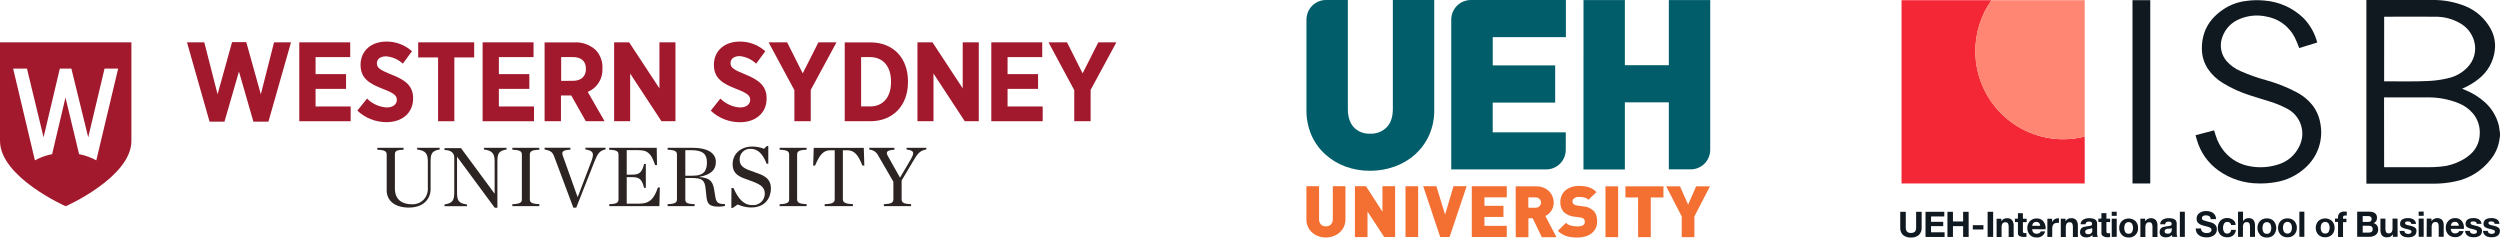
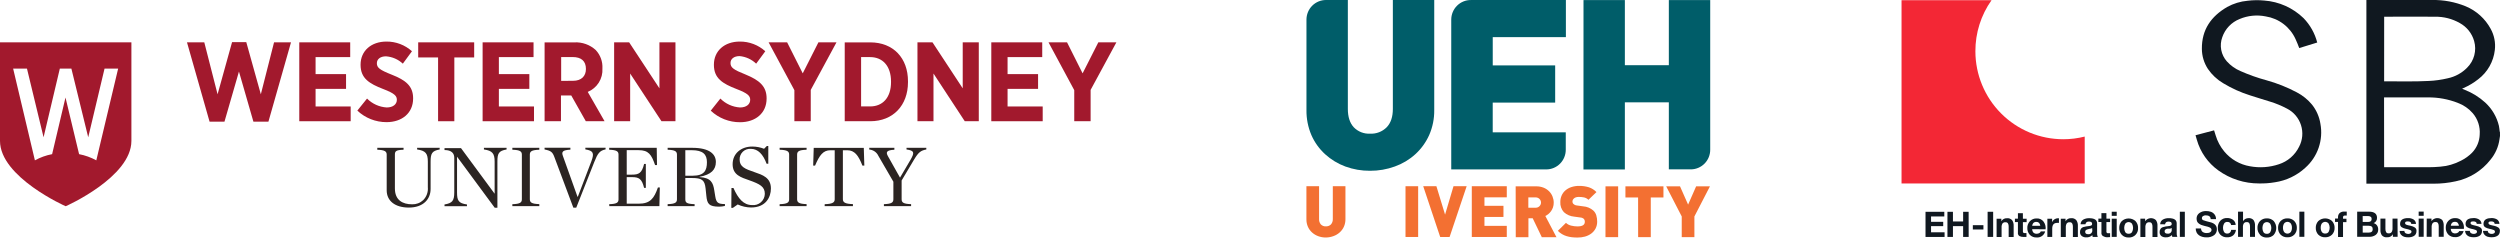
<svg xmlns="http://www.w3.org/2000/svg" width="421" height="40" viewBox="0 0 421 40" fill="none">
  <path d="M65.119 32.049V26.038C65.119 25.501 64.801 25.255 63.536 25.216V24.893H67.96V25.216C66.663 25.255 66.501 25.475 66.501 26.038V31.732C66.501 33.706 67.798 34.405 69.4 34.405C69.742 34.416 70.082 34.36 70.401 34.24C70.721 34.12 71.013 33.939 71.262 33.706C71.545 33.422 71.762 33.08 71.898 32.703C72.034 32.326 72.085 31.924 72.047 31.525V27.216C72.047 25.85 71.671 25.371 70.244 25.171V24.893H74.039V25.171C72.741 25.404 72.514 25.85 72.514 27.216V31.817C72.514 33.544 71.275 34.955 68.849 34.955C66.533 34.955 65.119 33.835 65.119 32.049Z" fill="#2B2422" />
  <path d="M76.965 26.387V32.386C76.965 33.764 77.198 34.23 78.638 34.431V34.722H74.856V34.431C76.193 34.211 76.498 33.784 76.498 32.386V26.562C76.498 25.85 76.076 25.268 74.856 25.268V24.944H77.633L83.296 32.625V27.216C83.296 25.85 82.92 25.371 81.493 25.171V24.893H85.307V25.171C83.964 25.404 83.763 25.85 83.763 27.216V34.981H83.309L76.965 26.387Z" fill="#2B2422" />
  <path d="M86.28 34.386C87.578 34.347 87.882 34.101 87.882 33.564V26.038C87.882 25.501 87.578 25.255 86.28 25.216V24.893H90.821V25.216C89.524 25.255 89.225 25.501 89.225 26.038V33.551C89.225 34.088 89.53 34.334 90.821 34.373V34.709H86.28V34.386Z" fill="#2B2422" />
  <path d="M93.364 26.465C93.046 25.617 92.813 25.391 91.703 25.171V24.879H96.056V25.203C94.759 25.274 94.525 25.546 94.791 26.258L97.25 33.13H97.308L99.592 27.144C100.104 25.766 99.91 25.378 98.573 25.158V24.879H101.979V25.158C100.987 25.358 100.643 25.837 100.072 27.293L97.042 34.968H96.549L93.364 26.465Z" fill="#2B2422" />
  <path d="M102.589 34.386C103.887 34.347 104.159 34.101 104.159 33.564V26.038C104.159 25.501 103.854 25.255 102.589 25.216V24.893H110.594L110.64 27.798H110.315C109.706 26.025 109.213 25.287 107.552 25.287H105.541V29.409H106.43C107.578 29.409 108.09 29.163 108.467 27.61H108.758V31.642H108.467C108.09 30.089 107.578 29.83 106.43 29.83H105.541V34.301H107.552C109.498 34.301 110.147 33.415 110.795 31.571H111.113L111.042 34.709H102.609L102.589 34.386Z" fill="#2B2422" />
  <path d="M115.408 33.551C115.408 34.12 115.628 34.34 116.971 34.379V34.715H112.43V34.379C113.728 34.34 114 34.088 114 33.551V26.044C114 25.501 113.695 25.255 112.43 25.216V24.893H116.576C119.521 24.893 120.552 25.986 120.552 27.274C120.552 28.562 119.78 29.409 117.802 29.772V29.817C119.748 29.946 120.085 30.775 120.286 32.062L120.448 33.065C120.624 34.153 120.928 34.36 122.077 34.36V34.683C121.758 34.758 121.431 34.797 121.104 34.8C119.384 34.8 119.08 34.321 118.95 32.981L118.82 31.732C118.671 30.296 118.171 29.979 116.563 29.979H115.408V33.551ZM116.66 29.59C118.606 29.59 119.047 28.704 119.047 27.313C119.047 26.018 118.398 25.294 116.504 25.294H115.408V29.59H116.66Z" fill="#2B2422" />
  <path d="M123.179 31.661H123.517C124.289 33.428 125.216 34.534 126.644 34.534C126.912 34.563 127.183 34.536 127.44 34.455C127.697 34.373 127.934 34.239 128.137 34.062C128.339 33.884 128.503 33.666 128.616 33.422C128.73 33.178 128.792 32.914 128.797 32.645C128.797 31.428 127.967 30.995 126.164 30.354C124.814 29.875 123.374 29.48 123.374 27.656C123.374 25.831 124.827 24.679 126.676 24.679C127.358 24.677 128.033 24.805 128.668 25.054L129.135 24.588H129.381V27.578H129.096C128.512 25.986 127.636 25.067 126.462 25.067C126.213 25.045 125.962 25.076 125.726 25.158C125.49 25.24 125.275 25.372 125.094 25.544C124.914 25.716 124.772 25.925 124.679 26.157C124.586 26.388 124.543 26.637 124.555 26.886C124.555 28.076 125.456 28.451 127.059 28.989C128.408 29.454 129.822 29.901 129.822 31.745C129.822 33.227 128.947 34.942 126.475 34.942C125.699 34.931 124.934 34.757 124.23 34.431L123.419 35H123.153L123.179 31.661Z" fill="#2B2422" />
  <path d="M131.288 34.386C132.586 34.347 132.891 34.101 132.891 33.564V26.038C132.891 25.501 132.586 25.255 131.288 25.216V24.893H135.83V25.216C134.532 25.255 134.234 25.501 134.234 26.038V33.551C134.234 34.088 134.539 34.334 135.83 34.373V34.709H131.288V34.386Z" fill="#2B2422" />
  <path d="M138.879 34.385C140.176 34.346 140.565 34.101 140.565 33.563V25.3H139.852C138.619 25.3 138.003 26.128 137.257 27.889H136.939L137.03 24.899H145.463L145.554 27.889H145.23C144.581 26.219 143.932 25.3 142.674 25.3H141.941V33.551C141.941 34.088 142.336 34.334 143.634 34.372V34.709H138.872L138.879 34.385Z" fill="#2B2422" />
  <path d="M153.358 26.866C154.007 25.721 154.007 25.358 152.657 25.171V24.893H155.992V25.171C155.09 25.346 154.694 25.604 153.942 26.853L151.834 30.393V33.551C151.834 34.094 152.119 34.34 153.429 34.379V34.715H148.849V34.379C150.147 34.34 150.445 34.094 150.445 33.551V30.6L147.909 26.232C147.772 25.937 147.558 25.685 147.29 25.5C147.022 25.316 146.709 25.207 146.384 25.184V24.893H150.614V25.216C149.265 25.287 149.161 25.637 149.524 26.29L151.561 29.914L153.358 26.866Z" fill="#2B2422" />
  <path d="M31.489 7.13H34.402L36.64 15.878L39.079 7.097H41.473L43.925 15.878L46.15 7.13H49.005L45.203 20.486H42.673L40.24 12.047L37.801 20.486H35.291L31.489 7.13Z" fill="#A2192D" />
  <path d="M50.399 7.13H58.975V9.615H53.143V12.481H58.275V14.966H53.143V17.93H59.053V20.415H50.399V7.13Z" fill="#A2192D" />
  <path d="M60.175 18.628L61.81 16.597C62.69 17.486 63.868 18.02 65.119 18.098C66.183 18.098 66.831 17.567 66.831 16.804C66.831 16.157 66.449 15.723 64.548 14.998C62.187 14.086 60.72 13.199 60.72 10.922V10.883C60.72 8.566 62.511 7 65.08 7C66.666 6.987 68.199 7.569 69.374 8.631L67.837 10.721C67.061 9.998 66.061 9.562 65.002 9.485C64.055 9.485 63.464 9.957 63.464 10.643C63.464 11.4 63.919 11.763 65.995 12.585C68.31 13.497 69.569 14.481 69.569 16.545V16.584C69.569 19.049 67.688 20.57 65.099 20.57C63.269 20.576 61.506 19.881 60.175 18.628Z" fill="#A2192D" />
  <path d="M73.773 9.673H70.425V7.13H79.851V9.673H76.51V20.415H73.773V9.673Z" fill="#A2192D" />
  <path d="M81.272 7.13H89.848V9.615H84.01V12.481H89.141V14.966H84.01V17.93H89.926V20.415H81.272V7.13Z" fill="#A2192D" />
  <path d="M91.71 7.136H96.712C97.37 7.101 98.029 7.197 98.65 7.419C99.27 7.641 99.84 7.985 100.325 8.43C100.709 8.841 101.007 9.325 101.2 9.853C101.392 10.381 101.477 10.943 101.447 11.504V11.549C101.496 12.379 101.284 13.203 100.841 13.907C100.398 14.611 99.746 15.16 98.976 15.477L101.811 20.415H98.651L96.199 16.079H94.467V20.415H91.71V7.136ZM96.504 13.607C97.912 13.607 98.671 12.811 98.671 11.614C98.671 10.255 97.853 9.608 96.446 9.608H94.5V13.62L96.504 13.607Z" fill="#A2192D" />
  <path d="M103.419 7.13H105.949L111.048 14.876V7.13H113.747V20.415H111.392L106.118 12.384V20.415H103.419V7.13Z" fill="#A2192D" />
  <path d="M119.696 18.628L121.311 16.597C122.191 17.486 123.369 18.02 124.619 18.098C125.683 18.098 126.332 17.567 126.332 16.804C126.332 16.157 125.949 15.723 124.049 14.998C121.687 14.086 120.221 13.199 120.221 10.922V10.883C120.221 8.566 122.012 7 124.581 7C126.167 6.987 127.7 7.569 128.875 8.631L127.338 10.721C126.581 9.995 125.6 9.546 124.555 9.446C123.607 9.446 123.017 9.919 123.017 10.604C123.017 11.362 123.471 11.724 125.547 12.546C127.837 13.491 129.096 14.494 129.096 16.558V16.597C129.096 19.062 127.214 20.583 124.626 20.583C122.794 20.591 121.028 19.896 119.696 18.642" fill="#A2192D" />
  <path d="M133.773 15.18L129.433 7.13H132.554L135.181 12.352L137.821 7.13H140.864L136.53 15.141V20.415H133.773V15.18Z" fill="#A2192D" />
  <path d="M142.252 7.136H146.553C150.445 7.136 152.904 9.789 152.904 13.678V13.847C152.904 17.729 150.413 20.415 146.553 20.415H142.252V7.136ZM145.009 9.608V17.923H146.533C148.622 17.923 150.049 16.467 150.049 13.827V13.737C150.049 11.096 148.622 9.615 146.533 9.615L145.009 9.608Z" fill="#A2192D" />
  <path d="M154.5 7.13H157.03L162.122 14.876V7.13H164.828V20.415H162.466L157.199 12.384V20.415H154.5V7.13Z" fill="#A2192D" />
  <path d="M166.936 7.13H175.512V9.615H169.674V12.481H174.811V14.966H169.674V17.93H175.59V20.415H166.936V7.13Z" fill="#A2192D" />
  <path d="M180.903 15.18L176.57 7.13H179.69L182.311 12.352L184.958 7.13H188L183.66 15.141V20.415H180.903V15.18Z" fill="#A2192D" />
  <path d="M0 7.13V23.728C0 29.823 11.028 34.728 11.061 34.728C11.093 34.728 22.128 29.83 22.128 23.728V7.13H0ZM16.218 27.002C15.312 26.506 14.333 26.155 13.318 25.96L11.028 16.422L8.777 25.96C7.761 26.152 6.783 26.504 5.877 27.002L2.212 11.55H4.541L7.337 23.12L10.075 11.55H12.021L14.856 23.12L17.606 11.55H19.896L16.218 27.002Z" fill="#A2192D" />
  <path d="M230.713 28.759C229.295 28.77 227.886 28.526 226.553 28.039C225.299 27.575 224.145 26.874 223.153 25.974C222.166 25.076 221.378 23.979 220.841 22.755C220.268 21.414 219.985 19.967 220.008 18.509V3.304C220.008 2.87 220.094 2.44 220.259 2.039C220.424 1.638 220.666 1.273 220.972 0.966C221.277 0.659 221.64 0.416 222.039 0.25C222.438 0.085 222.865 -0.001 223.297 2.45127e-06H226.977V18.344C226.977 19.68 227.309 20.706 227.973 21.43C228.328 21.797 228.757 22.084 229.231 22.27C229.705 22.456 230.213 22.537 230.721 22.509C231.237 22.537 231.753 22.455 232.235 22.269C232.717 22.084 233.156 21.798 233.521 21.43C234.213 20.71 234.557 19.68 234.557 18.348V2.45127e-06H241.526V18.513C241.548 19.972 241.256 21.419 240.67 22.755C240.119 23.977 239.325 25.073 238.337 25.974C237.335 26.882 236.165 27.582 234.893 28.035C233.553 28.522 232.138 28.767 230.713 28.759Z" fill="#005D69" />
  <path d="M247.694 0.004H263.695V6.25H251.378V11.015H261.891V17.273H251.374V22.28H263.675V25.221C263.675 26.098 263.329 26.939 262.713 27.559C262.097 28.18 261.262 28.529 260.391 28.53H244.39V3.308C244.39 2.872 244.475 2.441 244.642 2.039C244.808 1.637 245.052 1.272 245.359 0.965C245.666 0.657 246.03 0.415 246.431 0.25C246.832 0.085 247.261 0.001 247.694 0.004Z" fill="#005D69" />
  <path d="M223.277 39.995C222.843 39.999 222.412 39.926 222.005 39.778C221.62 39.64 221.266 39.43 220.961 39.158C220.66 38.891 220.42 38.562 220.256 38.193C220.08 37.792 219.993 37.358 220 36.921V31.359H222.133V36.873C222.11 37.209 222.219 37.541 222.437 37.798C222.546 37.908 222.678 37.994 222.822 38.049C222.967 38.105 223.122 38.129 223.277 38.12C223.433 38.127 223.589 38.103 223.736 38.047C223.882 37.992 224.016 37.907 224.129 37.798C224.351 37.544 224.465 37.211 224.445 36.873V31.359H226.573V36.905C226.579 37.343 226.491 37.777 226.313 38.176C226.145 38.545 225.902 38.874 225.601 39.142C225.293 39.415 224.936 39.626 224.549 39.762C224.141 39.913 223.711 39.992 223.277 39.995Z" fill="#F37032" />
-   <path d="M228.169 31.359H230.033L232.805 35.657V31.359H234.937V39.907H233.089L230.289 35.625V39.923H228.169V31.359Z" fill="#F37032" />
  <path d="M236.689 31.359H238.817V39.907H236.689V31.359Z" fill="#F37032" />
-   <path d="M239.67 31.359H241.89L243.35 36.14L244.77 31.359H246.986L244.11 39.911H242.53L239.67 31.359Z" fill="#F37032" />
+   <path d="M239.67 31.359H241.89L243.35 36.14L244.77 31.359H246.986L244.11 39.911H242.53L239.67 31.359" fill="#F37032" />
  <path d="M247.85 31.359H253.742V33.23H249.982V34.659H253.182V36.534H249.982V38.035H253.742V39.907H247.85V31.359Z" fill="#F37032" />
  <path d="M255.238 31.379H258.691C259.126 31.371 259.558 31.45 259.963 31.612C260.309 31.754 260.623 31.965 260.887 32.232C261.132 32.483 261.324 32.781 261.451 33.109C261.581 33.433 261.648 33.779 261.647 34.128C261.651 34.401 261.607 34.674 261.519 34.933C261.44 35.159 261.33 35.373 261.191 35.569C261.061 35.748 260.909 35.91 260.739 36.051C260.584 36.179 260.415 36.287 260.235 36.373L262.107 39.939H259.639L258.107 36.756H257.387V39.939H255.254L255.238 31.379ZM258.571 34.981C258.697 34.988 258.823 34.968 258.941 34.922C259.059 34.877 259.166 34.806 259.255 34.715C259.333 34.636 259.396 34.542 259.439 34.438C259.481 34.335 259.503 34.224 259.503 34.112C259.503 33.999 259.481 33.889 259.439 33.785C259.396 33.681 259.333 33.587 259.255 33.508C259.166 33.417 259.059 33.347 258.941 33.301C258.823 33.255 258.697 33.235 258.571 33.242H257.371V34.981H258.571Z" fill="#F37032" />
  <path d="M265.631 40C265.313 40.001 264.995 39.984 264.679 39.947C264.386 39.913 264.097 39.852 263.815 39.766C263.256 39.599 262.75 39.292 262.343 38.873L263.707 37.529C263.952 37.76 264.255 37.921 264.583 37.995C264.929 38.083 265.285 38.127 265.643 38.128C266.471 38.128 266.883 37.871 266.883 37.36C266.894 37.176 266.834 36.996 266.715 36.857C266.554 36.719 266.353 36.639 266.143 36.627L265.095 36.482C264.448 36.428 263.837 36.162 263.355 35.726C263.146 35.494 262.985 35.223 262.883 34.927C262.781 34.632 262.738 34.319 262.759 34.007C262.754 33.636 262.829 33.268 262.979 32.929C263.121 32.601 263.334 32.31 263.603 32.075C263.895 31.824 264.233 31.632 264.599 31.512C265.026 31.369 265.473 31.3 265.923 31.307C266.481 31.298 267.037 31.377 267.571 31.54C268.052 31.703 268.488 31.979 268.843 32.345L267.491 33.649C267.29 33.447 267.036 33.308 266.759 33.247C266.459 33.186 266.153 33.158 265.847 33.162C265.685 33.158 265.524 33.183 265.371 33.234C265.253 33.274 265.144 33.337 265.051 33.42C264.971 33.489 264.906 33.574 264.859 33.669C264.819 33.759 264.799 33.856 264.799 33.955C264.801 34.019 264.813 34.083 264.835 34.144C264.864 34.222 264.91 34.292 264.971 34.349C265.037 34.413 265.113 34.465 265.195 34.506C265.312 34.561 265.438 34.594 265.567 34.603L266.611 34.748C267.24 34.791 267.839 35.039 268.315 35.456C268.55 35.675 268.722 35.953 268.815 36.261C268.917 36.607 268.967 36.967 268.963 37.327C268.969 37.729 268.877 38.125 268.695 38.483C268.518 38.814 268.271 39.102 267.971 39.328C267.649 39.563 267.287 39.738 266.903 39.843C266.488 39.954 266.06 40.007 265.631 40Z" fill="#F37032" />
  <path d="M270.367 31.379H272.495V39.931H270.363L270.367 31.379Z" fill="#F37032" />
  <path d="M275.855 33.254H273.723V31.379H280.124V33.25H277.991V39.931H275.863L275.855 33.254Z" fill="#F37032" />
  <path d="M283.204 36.45L280.588 31.383H282.916L284.276 34.458L285.628 31.383H287.952L285.336 36.45V39.931H283.204V36.45Z" fill="#F37032" />
  <path d="M266.663 0.008H273.627V10.983H281.032V0.008H288V25.217C288.001 25.651 287.916 26.081 287.751 26.482C287.586 26.884 287.344 27.248 287.039 27.555C286.734 27.862 286.372 28.105 285.973 28.271C285.575 28.437 285.147 28.522 284.716 28.521H281.032V17.233H273.627V28.541H266.655L266.663 0.008Z" fill="#005D69" />
  <g clip-path="url(#clip0_1955_2913)">
    <path d="M332.656 8.642C332.643 5.557 333.594 2.545 335.377 0.029H320.219V30.897H351.065V22.999C349.884 23.298 348.67 23.449 347.452 23.448C343.53 23.447 339.769 21.887 336.995 19.11C334.221 16.334 332.661 12.569 332.656 8.642Z" fill="#F32735" />
-     <path d="M335.377 0.029C333.798 2.247 332.86 4.858 332.666 7.576C332.473 10.293 333.031 13.011 334.279 15.431C335.528 17.852 337.418 19.88 339.743 21.295C342.068 22.709 344.737 23.454 347.458 23.448C348.674 23.448 349.885 23.297 351.065 22.999V0.029H335.377Z" fill="#FF8672" />
    <path d="M421 22.889C420.965 23.085 420.937 23.281 420.914 23.465C420.738 24.722 420.216 25.905 419.406 26.882C417.943 28.758 415.861 30.053 413.533 30.534C412.31 30.802 411.062 30.935 409.811 30.932H398.501V-6.89999e-05H398.772C402.379 -6.89999e-05 405.98 -6.89999e-05 409.581 -6.89999e-05C411.518 -0.032 413.442 0.331 415.236 1.066C417.025 1.813 418.505 3.15 419.43 4.857C420.03 5.938 420.276 7.182 420.131 8.411C420.024 9.38 419.72 10.317 419.239 11.165C418.759 12.013 418.111 12.754 417.336 13.343C416.582 13.939 415.754 14.435 414.873 14.818L414.615 14.933L415.098 15.14C416.356 15.639 417.513 16.361 418.515 17.272C419.654 18.317 420.456 19.679 420.816 21.184C420.885 21.489 420.902 21.806 420.948 22.123C420.959 22.178 420.974 22.232 420.994 22.284L421 22.889ZM401.487 28.161H401.803C404.179 28.161 406.555 28.161 408.931 28.161C409.592 28.161 410.26 28.126 410.921 28.069C412.154 27.974 413.354 27.627 414.448 27.049C415.126 26.711 415.746 26.265 416.283 25.729C417.089 24.898 417.553 23.794 417.583 22.636C417.679 21.347 417.266 20.073 416.432 19.087C415.749 18.294 414.876 17.687 413.895 17.324C412.288 16.697 410.575 16.384 408.85 16.402C406.469 16.402 404.087 16.402 401.705 16.402H401.475L401.487 28.161ZM401.487 13.694H401.659C404.116 13.694 406.572 13.758 409.029 13.631C410.099 13.582 411.162 13.431 412.204 13.182C413.444 12.923 414.579 12.301 415.466 11.396C416.046 10.823 416.461 10.105 416.669 9.316C416.876 8.528 416.868 7.698 416.645 6.913C416.464 6.273 416.157 5.675 415.742 5.154C415.327 4.634 414.813 4.202 414.229 3.883C412.958 3.158 411.515 2.79 410.053 2.817C407.28 2.777 404.507 2.817 401.728 2.817H401.493L401.487 13.694Z" fill="#101820" />
    <path d="M390.183 7.173L387.191 8.094C386.979 7.564 386.8 7.052 386.564 6.574C386.109 5.573 385.413 4.702 384.538 4.037C383.664 3.373 382.638 2.936 381.554 2.765C380.075 2.462 378.538 2.615 377.147 3.203C376.471 3.471 375.861 3.882 375.359 4.408C374.856 4.934 374.473 5.563 374.236 6.251C373.982 6.937 373.918 7.68 374.053 8.4C374.188 9.119 374.516 9.788 375.002 10.336C375.639 11.044 376.425 11.603 377.303 11.972C378.72 12.599 380.184 13.117 381.68 13.521C383.453 14.01 385.166 14.692 386.789 15.555C387.777 16.07 388.652 16.779 389.36 17.641C390.093 18.571 390.574 19.674 390.758 20.844C391.009 22.197 390.904 23.592 390.456 24.892C390.007 26.193 389.229 27.355 388.198 28.264C386.783 29.56 385.015 30.404 383.119 30.69C382.226 30.843 381.32 30.911 380.415 30.892C377.962 30.898 375.569 30.132 373.575 28.702C371.823 27.448 370.548 25.637 369.956 23.563C369.882 23.31 369.813 23.056 369.726 22.774L372.85 21.95C372.942 22.244 373.023 22.526 373.115 22.791C373.409 23.782 373.9 24.703 374.559 25.499C375.657 26.825 377.194 27.713 378.89 27.999C380.517 28.303 382.194 28.186 383.763 27.66C384.499 27.422 385.181 27.039 385.766 26.532C386.351 26.025 386.828 25.405 387.168 24.71C387.46 24.155 387.638 23.549 387.694 22.924C387.749 22.3 387.68 21.672 387.49 21.074C387.301 20.477 386.995 19.924 386.59 19.446C386.185 18.968 385.69 18.576 385.132 18.292C384.213 17.805 383.25 17.407 382.256 17.105C381.151 16.754 380.035 16.431 378.936 16.068C377.349 15.571 375.827 14.884 374.403 14.023C373.372 13.42 372.488 12.596 371.815 11.609C371.154 10.605 370.8 9.429 370.796 8.227C370.762 4.995 372.35 2.754 375.048 1.181C376.113 0.594 377.288 0.235 378.499 0.127C379.431 0.012 380.372 1.57747e-05 381.306 0.092C383.791 0.274 386.132 1.324 387.922 3.059C389.034 4.206 389.827 5.624 390.223 7.173" fill="#101820" />
-     <path d="M362.104 0.029H359.113V30.897H362.104V0.029Z" fill="#101820" />
-     <path d="M323.607 38.3C323.625 38.534 323.592 38.769 323.51 38.989C323.429 39.209 323.301 39.408 323.135 39.574C322.759 39.878 322.283 40.031 321.801 40C321.319 40.03 320.843 39.88 320.466 39.579C320.301 39.412 320.175 39.211 320.094 38.99C320.014 38.77 319.982 38.535 320 38.3V35.667H320.932V38.3C320.918 38.536 320.981 38.771 321.11 38.969C321.197 39.063 321.305 39.135 321.425 39.179C321.545 39.223 321.674 39.238 321.801 39.222C321.924 39.234 322.048 39.221 322.165 39.184C322.283 39.146 322.392 39.085 322.485 39.003C322.63 38.799 322.698 38.55 322.675 38.3V35.667H323.607V38.3Z" fill="#101820" />
    <path d="M324.257 35.667H327.421V36.451H325.189V37.355H327.237V38.081H325.189V39.118H327.467V39.902H324.257V35.667Z" fill="#101820" />
    <path d="M327.95 35.667H328.876V37.292H330.591V35.667H331.517L331.523 39.902H330.591V38.076H328.876V39.902H327.95V35.667Z" fill="#101820" />
    <path d="M334.008 37.92H332.224V38.646H334.008V37.92Z" fill="#101820" />
    <path d="M335.647 35.662H334.715V39.896H335.647V35.662Z" fill="#101820" />
    <path d="M336.228 36.831H337.028V37.258C337.121 37.095 337.257 36.961 337.422 36.871C337.587 36.782 337.773 36.74 337.96 36.751C338.12 36.731 338.283 36.75 338.435 36.805C338.587 36.86 338.724 36.95 338.834 37.068C339.027 37.348 339.12 37.684 339.099 38.024V39.908H338.259V38.179C338.276 37.979 338.231 37.778 338.133 37.603C338.084 37.541 338.02 37.492 337.948 37.461C337.876 37.43 337.797 37.418 337.718 37.425C337.624 37.416 337.529 37.43 337.442 37.466C337.355 37.502 337.278 37.559 337.218 37.632C337.102 37.835 337.049 38.068 337.068 38.3V39.908H336.228V36.831Z" fill="#101820" />
    <path d="M340.658 36.831H341.285V37.407H340.658V38.923C340.647 39.011 340.665 39.099 340.71 39.176C340.792 39.238 340.895 39.265 340.997 39.251C341.083 39.261 341.17 39.261 341.256 39.251V39.902C341.092 39.916 340.926 39.916 340.761 39.902C340.522 39.911 340.285 39.859 340.071 39.752C339.978 39.691 339.904 39.604 339.859 39.502C339.814 39.4 339.8 39.286 339.818 39.176V37.396H339.312V36.82H339.818V35.898H340.652L340.658 36.831Z" fill="#101820" />
    <path d="M342.217 38.6C342.219 38.812 342.296 39.016 342.435 39.176C342.514 39.244 342.605 39.295 342.704 39.327C342.803 39.359 342.907 39.37 343.011 39.36C343.163 39.361 343.312 39.319 343.442 39.239C343.55 39.18 343.63 39.081 343.667 38.963H344.409C344.329 39.276 344.142 39.55 343.88 39.738C343.618 39.926 343.297 40.015 342.976 39.988C342.764 40.001 342.552 39.968 342.354 39.893C342.156 39.818 341.976 39.701 341.826 39.55C341.539 39.237 341.386 38.823 341.4 38.398C341.393 38.187 341.428 37.976 341.503 37.778C341.578 37.581 341.692 37.4 341.837 37.246C341.984 37.091 342.164 36.969 342.362 36.89C342.561 36.81 342.774 36.774 342.988 36.785C343.209 36.772 343.43 36.814 343.631 36.907C343.831 37.001 344.006 37.143 344.138 37.321C344.408 37.691 344.529 38.15 344.478 38.606L342.217 38.6ZM343.586 38.024C343.567 37.841 343.493 37.668 343.373 37.528C343.249 37.417 343.085 37.359 342.919 37.367C342.821 37.358 342.723 37.373 342.632 37.409C342.541 37.445 342.46 37.501 342.395 37.574C342.296 37.705 342.234 37.86 342.217 38.024H343.586Z" fill="#101820" />
    <path d="M344.777 36.831H345.576V37.407C345.655 37.213 345.792 37.048 345.968 36.935C346.137 36.819 346.337 36.755 346.543 36.751C346.604 36.744 346.666 36.744 346.727 36.751V37.534C346.628 37.524 346.527 37.524 346.428 37.534C345.853 37.534 345.594 37.862 345.594 38.519V39.902H344.777V36.831Z" fill="#101820" />
    <path d="M347.038 36.831H347.837V37.258C347.929 37.093 348.065 36.958 348.23 36.867C348.394 36.776 348.581 36.734 348.769 36.745C348.93 36.724 349.093 36.743 349.246 36.799C349.398 36.855 349.534 36.947 349.644 37.067C349.84 37.346 349.935 37.683 349.914 38.024V39.913H349.074V38.185C349.088 37.985 349.044 37.785 348.947 37.609C348.9 37.545 348.837 37.495 348.765 37.462C348.692 37.43 348.612 37.417 348.533 37.425C348.439 37.415 348.344 37.429 348.257 37.466C348.17 37.502 348.093 37.559 348.033 37.632C347.917 37.837 347.865 38.072 347.883 38.306V39.913H347.038V36.831Z" fill="#101820" />
    <path d="M350.368 37.77C350.369 37.613 350.41 37.458 350.488 37.321C350.565 37.184 350.677 37.069 350.811 36.987C351.115 36.818 351.459 36.735 351.807 36.745C352.704 36.745 353.153 37.033 353.153 37.615V39.211C353.132 39.445 353.169 39.681 353.262 39.896H352.405C352.374 39.799 352.355 39.699 352.347 39.597C352.211 39.727 352.049 39.828 351.872 39.892C351.694 39.957 351.506 39.984 351.318 39.971C351.047 39.986 350.78 39.904 350.564 39.741C350.465 39.659 350.387 39.554 350.337 39.436C350.287 39.318 350.266 39.189 350.276 39.061C350.268 38.87 350.323 38.682 350.432 38.525C350.526 38.391 350.661 38.292 350.817 38.243C350.979 38.193 351.145 38.155 351.312 38.128C351.473 38.097 351.637 38.076 351.801 38.064C351.931 38.057 352.058 38.024 352.175 37.966C352.218 37.943 352.255 37.908 352.279 37.866C352.303 37.823 352.315 37.774 352.313 37.724C352.319 37.661 352.309 37.597 352.284 37.539C352.259 37.48 352.219 37.429 352.169 37.39C352.043 37.331 351.905 37.304 351.766 37.31C351.421 37.31 351.237 37.465 351.191 37.77H350.368ZM352.313 38.393C352.271 38.425 352.224 38.45 352.175 38.468C352.122 38.487 352.068 38.502 352.014 38.514L351.807 38.542L351.64 38.6C351.51 38.619 351.386 38.666 351.277 38.738C351.231 38.775 351.194 38.823 351.171 38.877C351.148 38.931 351.139 38.991 351.145 39.05C351.145 39.315 351.318 39.441 351.663 39.441C351.757 39.452 351.852 39.441 351.94 39.409C352.029 39.377 352.11 39.325 352.175 39.257C352.241 39.189 352.29 39.107 352.319 39.017C352.348 38.927 352.355 38.832 352.342 38.738L352.313 38.393Z" fill="#101820" />
    <path d="M354.723 36.825H355.339V37.401H354.723V38.917C354.707 38.967 354.704 39.02 354.716 39.071C354.728 39.122 354.754 39.169 354.791 39.206C354.828 39.243 354.875 39.269 354.926 39.281C354.977 39.293 355.03 39.291 355.08 39.274C355.166 39.284 355.253 39.284 355.339 39.274V39.925C355.175 39.949 355.009 39.959 354.844 39.954C354.594 39.953 354.349 39.883 354.136 39.752C354.043 39.691 353.969 39.604 353.924 39.502C353.879 39.399 353.865 39.286 353.883 39.176V37.39H353.366V36.814H353.878V35.892H354.717L354.723 36.825Z" fill="#101820" />
    <path d="M356.455 36.348H355.615V35.656H356.455V36.348ZM355.615 36.826H356.455V39.891H355.615V36.826Z" fill="#101820" />
    <path d="M357.306 39.533C357.162 39.379 357.051 39.198 356.978 39C356.905 38.802 356.872 38.592 356.88 38.381C356.867 37.955 357.022 37.541 357.312 37.229C357.628 36.945 358.038 36.789 358.462 36.789C358.887 36.789 359.297 36.945 359.613 37.229C359.758 37.383 359.871 37.563 359.946 37.761C360.021 37.959 360.057 38.169 360.05 38.381C360.066 38.595 360.036 38.81 359.962 39.011C359.889 39.213 359.773 39.396 359.622 39.549C359.472 39.702 359.291 39.82 359.09 39.897C358.89 39.974 358.676 40.007 358.462 39.994C358.251 40.003 358.04 39.968 357.842 39.893C357.645 39.818 357.464 39.703 357.312 39.556M357.887 37.684C357.774 37.9 357.715 38.14 357.715 38.384C357.715 38.628 357.774 38.868 357.887 39.084C357.949 39.178 358.035 39.253 358.137 39.302C358.238 39.35 358.351 39.371 358.462 39.36C358.574 39.37 358.687 39.349 358.788 39.301C358.889 39.252 358.975 39.177 359.038 39.084C359.151 38.868 359.21 38.628 359.21 38.384C359.21 38.14 359.151 37.9 359.038 37.684C358.971 37.594 358.884 37.522 358.784 37.472C358.684 37.422 358.574 37.396 358.462 37.396C358.351 37.396 358.241 37.422 358.141 37.472C358.041 37.522 357.954 37.594 357.887 37.684Z" fill="#101820" />
    <path d="M360.441 36.826H361.241V37.252C361.34 37.11 361.469 36.992 361.617 36.904C361.766 36.817 361.932 36.762 362.104 36.744C362.276 36.726 362.449 36.745 362.613 36.8C362.777 36.855 362.927 36.944 363.053 37.062C363.249 37.343 363.342 37.682 363.318 38.024V39.914H362.478V38.185C362.492 37.985 362.448 37.785 362.351 37.609C362.304 37.545 362.241 37.495 362.168 37.462C362.096 37.43 362.016 37.417 361.937 37.425C361.843 37.416 361.747 37.431 361.66 37.468C361.573 37.506 361.496 37.564 361.437 37.638C361.316 37.839 361.262 38.073 361.281 38.306V39.914H360.441V36.826Z" fill="#101820" />
    <path d="M363.772 37.765C363.774 37.607 363.816 37.453 363.893 37.316C363.971 37.179 364.081 37.064 364.215 36.981C364.519 36.812 364.863 36.729 365.21 36.739C366.108 36.739 366.556 37.027 366.556 37.609V39.205C366.537 39.438 366.573 39.673 366.66 39.891H365.809C365.775 39.794 365.756 39.693 365.751 39.591C365.615 39.721 365.453 39.822 365.275 39.886C365.098 39.951 364.91 39.978 364.721 39.965C364.453 39.982 364.188 39.907 363.968 39.752C363.87 39.669 363.792 39.563 363.742 39.444C363.692 39.325 363.671 39.196 363.68 39.067C363.672 38.876 363.726 38.688 363.835 38.531C363.93 38.398 364.065 38.301 364.221 38.254C364.382 38.2 364.548 38.159 364.716 38.133C364.894 38.133 365.055 38.081 365.205 38.07C365.334 38.069 365.46 38.036 365.573 37.972C365.617 37.949 365.654 37.915 365.679 37.872C365.705 37.829 365.718 37.78 365.717 37.73C365.724 37.667 365.714 37.604 365.689 37.547C365.664 37.489 365.624 37.439 365.573 37.402C365.449 37.338 365.31 37.308 365.17 37.315C364.825 37.315 364.641 37.471 364.595 37.776L363.772 37.765ZM365.717 38.387C365.675 38.419 365.628 38.444 365.579 38.462C365.526 38.481 365.472 38.496 365.417 38.508H365.21H365.015C364.882 38.526 364.756 38.575 364.647 38.652C364.602 38.688 364.567 38.736 364.545 38.789C364.523 38.842 364.515 38.9 364.52 38.957C364.52 39.222 364.687 39.349 365.038 39.349C365.132 39.361 365.227 39.351 365.317 39.319C365.406 39.288 365.487 39.236 365.553 39.168C365.619 39.099 365.668 39.017 365.696 38.926C365.725 38.836 365.732 38.74 365.717 38.646V38.387Z" fill="#101820" />
    <path d="M367.926 35.656H367.086V39.891H367.926V35.656Z" fill="#101820" />
    <path d="M370.658 38.479C370.654 38.589 370.675 38.699 370.721 38.799C370.767 38.899 370.836 38.987 370.923 39.055C371.122 39.187 371.357 39.254 371.596 39.245C371.718 39.246 371.839 39.235 371.958 39.211C372.076 39.182 372.185 39.125 372.275 39.044C372.322 39.005 372.36 38.955 372.384 38.899C372.409 38.843 372.421 38.782 372.419 38.721C372.422 38.65 372.401 38.579 372.361 38.52C372.328 38.463 372.285 38.412 372.235 38.37C372.168 38.322 372.094 38.285 372.016 38.26C371.936 38.226 371.853 38.197 371.769 38.174L371.464 38.099L371.165 38.024C371.006 37.988 370.85 37.94 370.699 37.88C370.559 37.824 370.428 37.75 370.307 37.661C370.178 37.573 370.073 37.455 370.002 37.316C369.936 37.159 369.903 36.99 369.905 36.82C369.897 36.635 369.937 36.452 370.019 36.287C370.102 36.122 370.225 35.98 370.376 35.875C370.7 35.649 371.087 35.532 371.481 35.541C371.766 35.535 372.05 35.578 372.321 35.668C372.563 35.755 372.775 35.911 372.931 36.117C373.101 36.344 373.189 36.623 373.178 36.906H372.275C372.275 36.474 371.976 36.261 371.441 36.261C371.284 36.257 371.13 36.299 370.998 36.382C370.935 36.419 370.884 36.472 370.849 36.536C370.815 36.6 370.798 36.672 370.802 36.745C370.798 36.815 370.816 36.884 370.853 36.943C370.89 37.001 370.945 37.047 371.009 37.074C371.354 37.198 371.705 37.302 372.062 37.385C372.902 37.557 373.322 37.961 373.322 38.617C373.327 38.805 373.288 38.992 373.208 39.162C373.128 39.332 373.009 39.481 372.862 39.597C372.484 39.867 372.025 39.999 371.561 39.971C371.332 39.973 371.104 39.944 370.883 39.885C370.678 39.827 370.484 39.738 370.307 39.62C370.135 39.499 369.997 39.337 369.905 39.148C369.802 38.936 369.753 38.703 369.761 38.468L370.658 38.479Z" fill="#101820" />
    <path d="M375.72 37.897C375.707 37.745 375.634 37.605 375.518 37.506C375.402 37.408 375.251 37.36 375.099 37.373C374.984 37.359 374.868 37.38 374.765 37.434C374.663 37.487 374.579 37.57 374.524 37.672C374.405 37.885 374.345 38.126 374.351 38.37C374.346 38.605 374.404 38.838 374.518 39.044C374.572 39.137 374.65 39.213 374.745 39.264C374.839 39.315 374.946 39.339 375.053 39.332C375.138 39.337 375.224 39.325 375.304 39.297C375.385 39.268 375.458 39.223 375.521 39.165C375.583 39.106 375.633 39.036 375.667 38.958C375.702 38.88 375.72 38.795 375.72 38.709H376.532C376.497 39.069 376.329 39.402 376.06 39.643C375.774 39.864 375.419 39.976 375.059 39.96C374.848 39.973 374.636 39.941 374.437 39.867C374.239 39.792 374.059 39.677 373.908 39.528C373.763 39.375 373.65 39.194 373.577 38.995C373.503 38.797 373.471 38.586 373.483 38.375C373.464 37.938 373.612 37.51 373.897 37.177C374.043 37.021 374.222 36.899 374.421 36.819C374.62 36.739 374.834 36.704 375.047 36.716C375.401 36.706 375.748 36.811 376.037 37.016C376.172 37.115 376.283 37.244 376.361 37.392C376.439 37.541 376.482 37.706 376.486 37.874L375.72 37.897Z" fill="#101820" />
    <path d="M376.883 35.65H377.728V37.246C377.822 37.083 377.96 36.95 378.125 36.86C378.278 36.78 378.447 36.737 378.62 36.733C378.781 36.715 378.944 36.734 379.096 36.79C379.248 36.846 379.384 36.937 379.494 37.056C379.679 37.335 379.766 37.667 379.742 38.001V39.885H378.902V38.157C378.916 37.956 378.872 37.756 378.775 37.58C378.727 37.517 378.664 37.468 378.591 37.437C378.519 37.406 378.44 37.394 378.361 37.402C378.267 37.393 378.172 37.407 378.085 37.443C377.998 37.479 377.921 37.536 377.861 37.609C377.744 37.812 377.692 38.045 377.711 38.278V39.885H376.888L376.883 35.65Z" fill="#101820" />
    <path d="M380.587 39.522C380.442 39.368 380.329 39.187 380.255 38.989C380.181 38.792 380.147 38.581 380.156 38.37C380.149 38.159 380.183 37.948 380.257 37.751C380.331 37.553 380.443 37.372 380.587 37.218C380.738 37.068 380.918 36.952 381.116 36.876C381.314 36.799 381.526 36.765 381.738 36.774C381.95 36.763 382.162 36.797 382.36 36.873C382.558 36.95 382.738 37.067 382.888 37.218C383.169 37.544 383.323 37.96 383.323 38.39C383.323 38.82 383.169 39.236 382.888 39.562C382.736 39.71 382.556 39.825 382.358 39.9C382.16 39.975 381.949 40.009 381.738 40C381.526 40.011 381.315 39.978 381.116 39.903C380.918 39.827 380.738 39.711 380.587 39.562M381.163 37.69C381.049 37.907 380.99 38.148 380.99 38.393C380.99 38.638 381.049 38.879 381.163 39.096C381.225 39.189 381.311 39.264 381.412 39.313C381.514 39.361 381.626 39.382 381.738 39.372C381.85 39.383 381.962 39.362 382.064 39.314C382.165 39.265 382.251 39.19 382.313 39.096C382.43 38.88 382.491 38.638 382.491 38.393C382.491 38.147 382.43 37.906 382.313 37.69C382.246 37.6 382.159 37.528 382.059 37.478C381.96 37.428 381.849 37.402 381.738 37.402C381.626 37.402 381.516 37.428 381.416 37.478C381.316 37.528 381.23 37.6 381.163 37.69Z" fill="#101820" />
    <path d="M384.056 39.522C383.911 39.368 383.798 39.187 383.724 38.989C383.65 38.791 383.616 38.581 383.625 38.37C383.618 38.159 383.652 37.948 383.726 37.751C383.8 37.553 383.912 37.372 384.056 37.217C384.207 37.068 384.387 36.952 384.585 36.875C384.783 36.799 384.995 36.764 385.207 36.774C385.419 36.763 385.631 36.797 385.829 36.874C386.027 36.95 386.207 37.067 386.357 37.217C386.501 37.372 386.613 37.553 386.688 37.751C386.762 37.948 386.796 38.159 386.789 38.37C386.797 38.581 386.763 38.791 386.689 38.989C386.615 39.187 386.502 39.368 386.357 39.522C386.206 39.67 386.026 39.785 385.828 39.861C385.63 39.936 385.418 39.97 385.207 39.96C384.995 39.971 384.784 39.938 384.585 39.862C384.387 39.787 384.207 39.671 384.056 39.522ZM384.632 37.65C384.508 37.863 384.446 38.106 384.453 38.352C384.445 38.597 384.507 38.839 384.632 39.05C384.698 39.14 384.784 39.214 384.884 39.264C384.984 39.315 385.095 39.341 385.207 39.341C385.319 39.341 385.429 39.315 385.529 39.264C385.629 39.214 385.716 39.14 385.782 39.05C385.909 38.84 385.971 38.597 385.96 38.352C385.97 38.106 385.908 37.861 385.782 37.65C385.716 37.559 385.629 37.485 385.529 37.435C385.429 37.384 385.319 37.358 385.207 37.358C385.095 37.358 384.984 37.384 384.884 37.435C384.784 37.485 384.698 37.559 384.632 37.65Z" fill="#101820" />
    <path d="M388.054 35.645H387.214V39.879H388.054V35.645Z" fill="#101820" />
    <path d="M390.401 39.522C390.113 39.209 389.96 38.795 389.976 38.37C389.964 37.944 390.119 37.53 390.407 37.218C390.724 36.934 391.133 36.777 391.558 36.777C391.982 36.777 392.392 36.934 392.708 37.218C392.854 37.371 392.967 37.552 393.042 37.75C393.117 37.947 393.152 38.158 393.145 38.37C393.153 38.581 393.119 38.792 393.044 38.99C392.969 39.188 392.855 39.369 392.708 39.522C392.556 39.668 392.375 39.782 392.177 39.856C391.979 39.931 391.769 39.964 391.558 39.954C391.347 39.965 391.135 39.932 390.938 39.858C390.74 39.783 390.559 39.669 390.407 39.522M390.982 37.65C390.86 37.863 390.8 38.106 390.81 38.352C390.8 38.597 390.862 38.84 390.988 39.05C391.049 39.144 391.135 39.22 391.237 39.269C391.338 39.318 391.451 39.338 391.563 39.326C391.675 39.336 391.788 39.316 391.889 39.267C391.991 39.219 392.077 39.143 392.139 39.05C392.255 38.835 392.317 38.594 392.317 38.349C392.317 38.105 392.255 37.864 392.139 37.65C392.072 37.56 391.985 37.487 391.885 37.438C391.785 37.388 391.675 37.361 391.563 37.361C391.452 37.361 391.342 37.388 391.242 37.438C391.142 37.487 391.055 37.56 390.988 37.65" fill="#101820" />
    <path d="M393.721 37.379H393.22V36.803H393.721V36.566C393.716 36.441 393.737 36.316 393.783 36.199C393.828 36.082 393.897 35.976 393.985 35.887C394.198 35.706 394.472 35.615 394.75 35.633H394.992H395.193V36.296C395.09 36.29 394.986 36.29 394.883 36.296C394.838 36.292 394.793 36.297 394.751 36.311C394.708 36.325 394.669 36.347 394.635 36.376C394.582 36.456 394.557 36.551 394.566 36.647V36.831H395.142V37.407H394.566V39.908H393.726L393.721 37.379Z" fill="#101820" />
    <path d="M396.948 35.645H398.938C399.842 35.645 400.29 35.996 400.29 36.693C400.297 36.881 400.245 37.067 400.142 37.225C400.039 37.383 399.89 37.505 399.715 37.575C399.948 37.632 400.152 37.771 400.29 37.966C400.426 38.168 400.495 38.408 400.486 38.652C400.496 38.828 400.461 39.005 400.386 39.164C400.31 39.324 400.197 39.463 400.054 39.568C399.744 39.782 399.373 39.892 398.996 39.879H396.948V35.645ZM397.88 37.373H398.812C399.195 37.373 399.387 37.206 399.387 36.872C399.387 36.543 399.174 36.382 398.749 36.382H397.874L397.88 37.373ZM397.88 39.17H398.875C399.335 39.17 399.565 38.986 399.565 38.594C399.565 38.203 399.341 38.018 398.892 38.018H397.88V39.17Z" fill="#101820" />
    <path d="M403.759 39.879H402.959V39.447C402.868 39.611 402.731 39.745 402.567 39.835C402.402 39.925 402.215 39.966 402.028 39.954C401.861 39.98 401.69 39.964 401.531 39.909C401.372 39.854 401.228 39.76 401.113 39.637C400.929 39.36 400.841 39.03 400.865 38.698V36.808H401.705V38.536C401.691 38.737 401.735 38.937 401.832 39.113C401.879 39.176 401.942 39.227 402.015 39.259C402.087 39.292 402.167 39.305 402.246 39.297C402.34 39.306 402.435 39.292 402.522 39.256C402.61 39.22 402.687 39.163 402.747 39.09C402.866 38.886 402.92 38.651 402.902 38.416V36.808H403.742L403.759 39.879Z" fill="#101820" />
    <path d="M404.898 38.882C404.895 38.957 404.911 39.032 404.944 39.099C404.977 39.167 405.027 39.225 405.088 39.268C405.226 39.354 405.386 39.398 405.548 39.395C405.681 39.395 405.812 39.362 405.928 39.297C405.981 39.269 406.025 39.227 406.055 39.175C406.084 39.123 406.098 39.063 406.095 39.003C406.095 38.882 406.02 38.796 405.876 38.733C405.64 38.642 405.395 38.575 405.146 38.531C405.021 38.503 404.898 38.468 404.777 38.427C404.673 38.39 404.573 38.342 404.478 38.283C404.38 38.228 404.3 38.146 404.248 38.047C404.195 37.944 404.169 37.829 404.173 37.713C404.168 37.545 404.206 37.378 404.283 37.229C404.354 37.099 404.462 36.992 404.593 36.923C404.724 36.851 404.866 36.8 405.013 36.774C405.176 36.74 405.342 36.724 405.508 36.728C405.832 36.714 406.153 36.792 406.434 36.952C406.56 37.034 406.665 37.146 406.738 37.277C406.811 37.409 406.851 37.556 406.854 37.707H406.055C406.055 37.431 405.842 37.286 405.479 37.286C405.117 37.286 405.013 37.384 405.013 37.575C405.01 37.615 405.02 37.655 405.042 37.69C405.061 37.727 405.088 37.759 405.123 37.782L405.238 37.845L405.393 37.897L405.566 37.943L405.767 37.983L405.968 38.03C406.223 38.081 406.465 38.181 406.682 38.324C406.77 38.389 406.839 38.477 406.884 38.578C406.928 38.679 406.946 38.79 406.935 38.9C406.941 39.076 406.901 39.251 406.82 39.407C406.747 39.547 406.635 39.663 406.498 39.741C406.359 39.819 406.21 39.878 406.055 39.913C405.886 39.949 405.715 39.967 405.543 39.965C405.309 39.97 405.076 39.939 404.852 39.873C404.65 39.809 404.471 39.69 404.334 39.528C404.184 39.351 404.1 39.126 404.099 38.894L404.898 38.882Z" fill="#101820" />
    <path d="M408.148 36.336H407.303V35.639H408.148V36.336ZM407.303 36.808H408.148V39.873H407.308L407.303 36.808Z" fill="#101820" />
    <path d="M408.66 36.808H409.46V37.234C409.56 37.094 409.689 36.977 409.838 36.891C409.987 36.804 410.152 36.75 410.324 36.732C410.495 36.714 410.668 36.733 410.831 36.787C410.995 36.84 411.145 36.928 411.272 37.044C411.454 37.325 411.54 37.656 411.52 37.989V39.873H410.68V38.145C410.694 37.945 410.653 37.745 410.559 37.569C410.511 37.506 410.448 37.456 410.375 37.425C410.303 37.394 410.223 37.382 410.145 37.39C410.051 37.381 409.956 37.395 409.868 37.431C409.781 37.467 409.704 37.524 409.644 37.597C409.526 37.799 409.472 38.032 409.489 38.266V39.873H408.649L408.66 36.808Z" fill="#101820" />
    <path d="M412.716 38.543C412.713 38.754 412.786 38.958 412.923 39.119C412.997 39.185 413.083 39.236 413.177 39.267C413.271 39.299 413.371 39.311 413.47 39.303C413.622 39.305 413.772 39.263 413.901 39.182C414.011 39.124 414.094 39.025 414.131 38.906H414.873C414.794 39.218 414.607 39.493 414.345 39.681C414.082 39.869 413.762 39.957 413.441 39.931C413.229 39.944 413.017 39.911 412.819 39.836C412.62 39.76 412.44 39.643 412.29 39.493C412.004 39.179 411.851 38.766 411.865 38.341C411.858 38.13 411.893 37.919 411.968 37.721C412.043 37.523 412.157 37.342 412.302 37.189C412.449 37.033 412.628 36.912 412.827 36.832C413.025 36.753 413.239 36.717 413.452 36.728C413.673 36.715 413.894 36.757 414.095 36.851C414.296 36.944 414.47 37.086 414.603 37.264C414.861 37.637 414.973 38.092 414.919 38.543H412.716ZM414.085 38.013C414.065 37.829 413.989 37.656 413.867 37.517C413.807 37.461 413.736 37.418 413.659 37.391C413.582 37.364 413.499 37.354 413.418 37.362C413.321 37.352 413.223 37.365 413.132 37.4C413.041 37.435 412.96 37.491 412.894 37.563C412.793 37.693 412.731 37.849 412.716 38.013H414.085Z" fill="#101820" />
    <path d="M415.926 38.877C415.921 38.952 415.936 39.027 415.97 39.095C416.003 39.163 416.053 39.22 416.116 39.263C416.253 39.35 416.414 39.394 416.576 39.389C416.709 39.392 416.839 39.36 416.956 39.297C417.009 39.269 417.053 39.227 417.083 39.175C417.112 39.123 417.126 39.063 417.123 39.003C417.12 38.94 417.098 38.879 417.058 38.829C417.019 38.78 416.965 38.744 416.904 38.727C416.667 38.639 416.422 38.572 416.173 38.525C416.048 38.502 415.925 38.469 415.805 38.427C415.704 38.385 415.605 38.335 415.512 38.277C415.413 38.225 415.331 38.145 415.276 38.047C415.223 37.942 415.197 37.825 415.201 37.707C415.195 37.54 415.235 37.374 415.316 37.229C415.382 37.095 415.489 36.986 415.621 36.918C415.753 36.848 415.895 36.798 416.041 36.768C416.204 36.737 416.37 36.721 416.536 36.722C416.86 36.708 417.182 36.788 417.462 36.952C417.589 37.032 417.694 37.142 417.767 37.273C417.841 37.404 417.88 37.551 417.882 37.701H417.082C417.082 37.425 416.875 37.286 416.507 37.286C416.139 37.286 416.041 37.379 416.041 37.569C416.037 37.609 416.047 37.65 416.07 37.684C416.088 37.721 416.116 37.753 416.15 37.776L416.265 37.84L416.427 37.891L416.593 37.937L416.795 37.983L416.996 38.03C417.25 38.079 417.492 38.177 417.709 38.318C417.798 38.383 417.869 38.471 417.914 38.572C417.959 38.673 417.978 38.784 417.968 38.894C417.973 39.07 417.931 39.245 417.847 39.401C417.774 39.539 417.662 39.653 417.525 39.729C417.388 39.81 417.238 39.869 417.082 39.902C416.914 39.938 416.742 39.955 416.57 39.954C416.337 39.958 416.104 39.927 415.88 39.862C415.678 39.802 415.497 39.684 415.362 39.522C415.212 39.342 415.129 39.116 415.126 38.882L415.926 38.877Z" fill="#101820" />
    <path d="M418.946 38.877C418.944 38.952 418.961 39.027 418.995 39.094C419.029 39.162 419.08 39.22 419.142 39.263C419.277 39.351 419.435 39.395 419.596 39.389C419.729 39.393 419.86 39.361 419.976 39.297C420.031 39.269 420.076 39.226 420.107 39.173C420.137 39.12 420.152 39.059 420.149 38.998C420.143 38.935 420.118 38.876 420.078 38.827C420.038 38.779 419.985 38.744 419.924 38.727C419.688 38.636 419.443 38.568 419.194 38.525C419.069 38.504 418.948 38.469 418.831 38.422C418.725 38.384 418.623 38.336 418.526 38.278C418.431 38.222 418.352 38.143 418.296 38.047C418.243 37.942 418.217 37.825 418.221 37.707C418.216 37.538 418.255 37.371 418.336 37.223C418.407 37.095 418.513 36.989 418.641 36.918C418.774 36.849 418.915 36.798 419.061 36.768C419.224 36.737 419.39 36.722 419.556 36.722C419.881 36.71 420.204 36.787 420.488 36.947C420.613 37.03 420.716 37.142 420.788 37.273C420.861 37.405 420.902 37.551 420.908 37.701H420.097C420.097 37.425 419.89 37.287 419.522 37.287C419.153 37.287 419.056 37.379 419.056 37.569C419.055 37.609 419.065 37.649 419.084 37.684C419.105 37.72 419.132 37.751 419.165 37.776L419.28 37.84L419.441 37.892L419.614 37.938L419.809 37.984L420.01 38.024C420.264 38.078 420.506 38.177 420.724 38.318C420.813 38.384 420.883 38.471 420.928 38.572C420.974 38.673 420.992 38.784 420.983 38.894C420.986 39.071 420.945 39.245 420.862 39.401C420.79 39.541 420.678 39.655 420.54 39.729C420.402 39.81 420.253 39.869 420.097 39.902C419.928 39.938 419.757 39.955 419.585 39.954C419.351 39.958 419.119 39.927 418.894 39.862C418.691 39.803 418.51 39.682 418.377 39.516C418.226 39.339 418.142 39.115 418.141 38.882L418.946 38.877Z" fill="#101820" />
  </g>
  <defs>
    <clipPath id="clip0_1955_2913">
      <rect width="101" height="40" fill="white" transform="translate(320)" />
    </clipPath>
  </defs>
</svg>